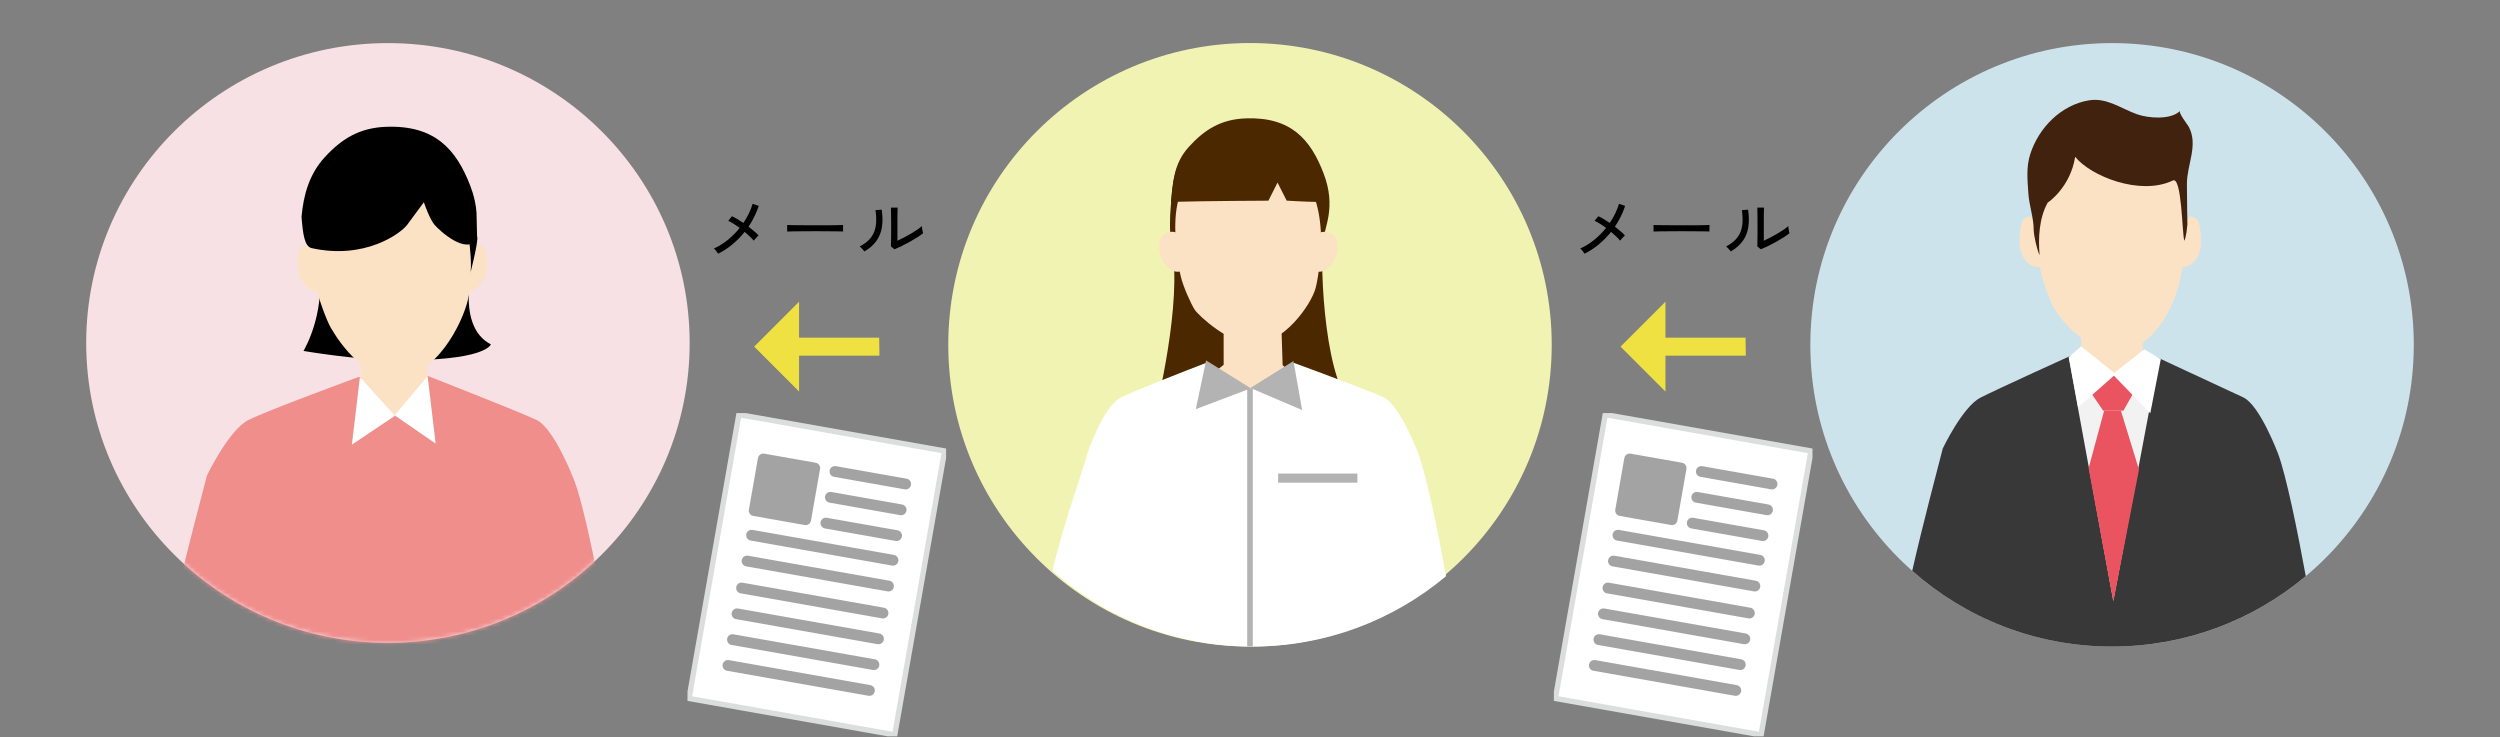
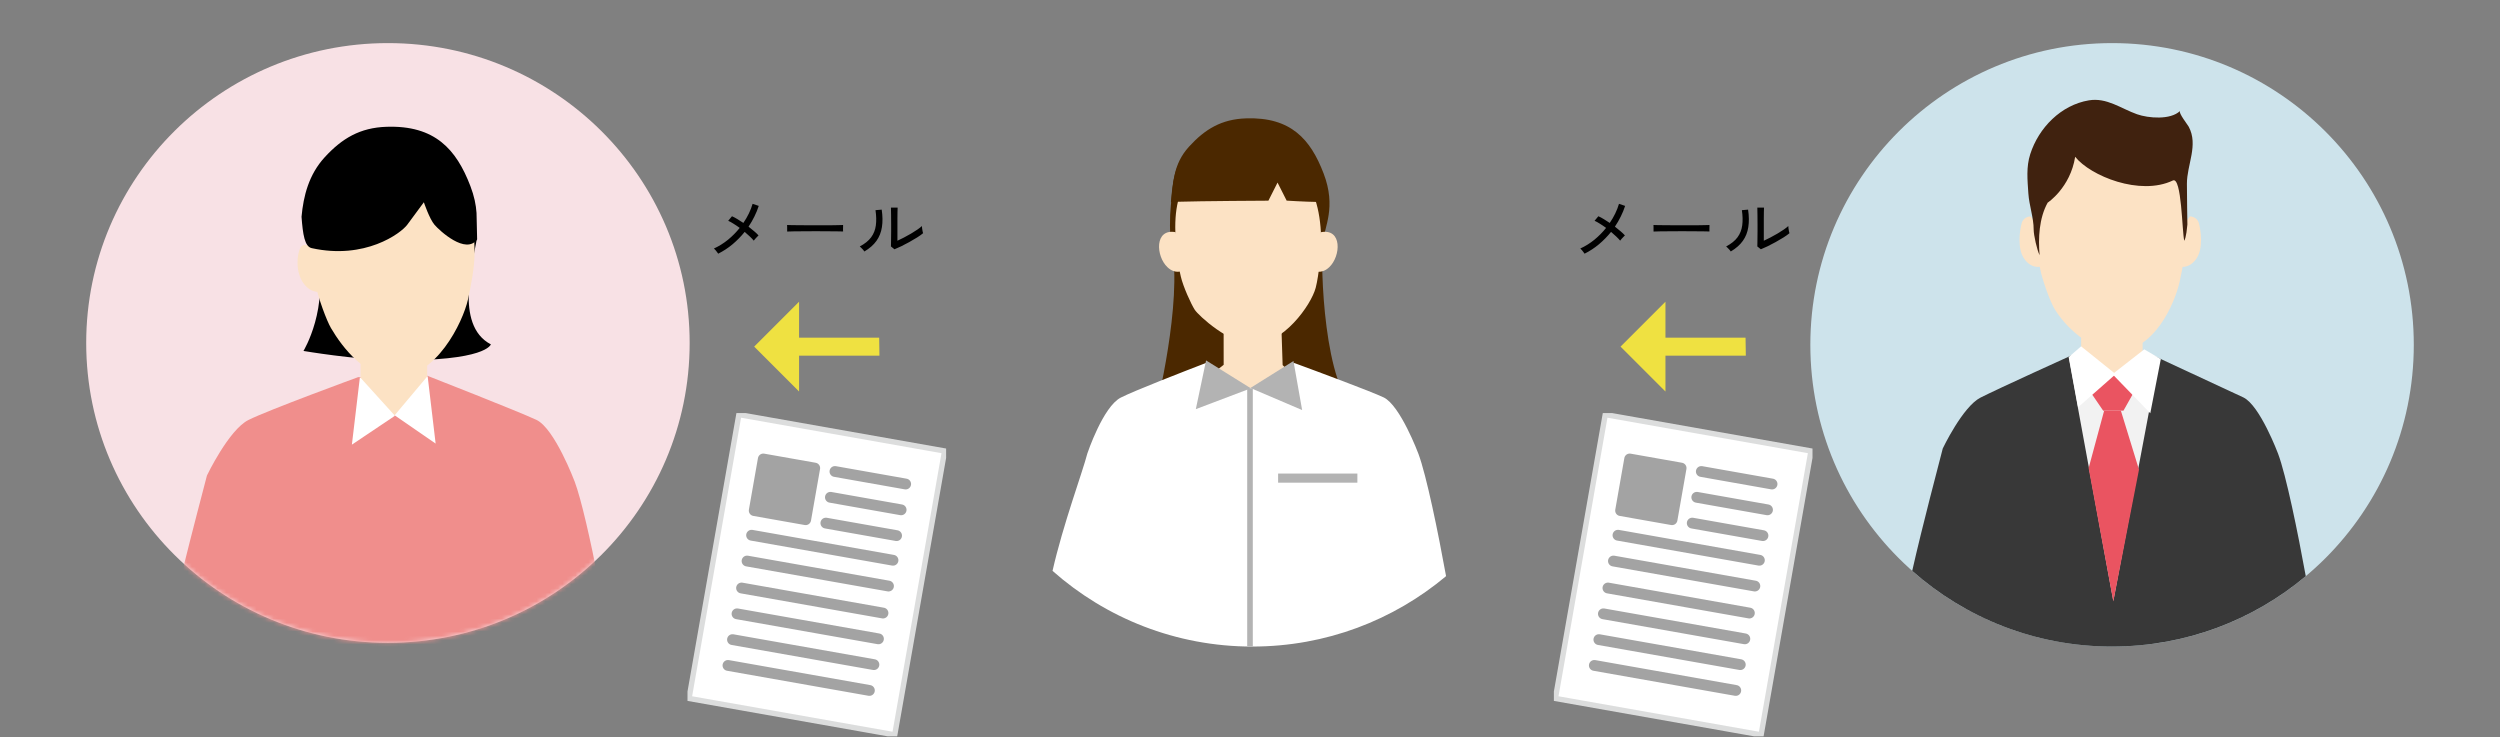
<svg xmlns="http://www.w3.org/2000/svg" width="580" height="171" viewBox="0 0 580 171" fill="none">
  <rect x="0" y="0" width="580" height="171" fill="#808080" stroke="none" />
  <g clip-path="url(#clip0_619_8912)">
    <path d="M20 79.572C20 117.995 51.34 149.14 90.002 149.14C128.665 149.14 160 117.99 160 79.572C160 41.155 128.655 10 90.002 10C51.349 10 20 41.15 20 79.572Z" fill="#F8E1E5" />
    <mask id="mask0_619_8912" style="mask-type:luminance" maskUnits="userSpaceOnUse" x="20" y="10" width="140" height="140">
      <path d="M20 79.572C20 117.995 51.34 149.14 90.002 149.14C128.665 149.14 160 117.99 160 79.572C160 41.155 128.655 10 90.002 10C51.349 10 20 41.15 20 79.572Z" fill="white" />
    </mask>
    <g mask="url(#mask0_619_8912)">
      <path d="M110.619 55.378C108.672 56.523 106.483 57.318 104.163 57.683C93.978 59.296 83.613 59.021 73.327 58.935C76.572 71.309 70.406 81.421 70.406 81.421C70.406 81.421 82.349 83.448 91.062 83.568C112.89 83.862 113.878 79.891 113.878 79.891C105.233 75.376 109.936 60.157 110.619 55.378Z" fill="black" />
      <path d="M133.289 111.647C133.289 111.647 128.674 99.393 124.441 97.405C120.208 95.418 99.145 87.178 99.145 87.178L83.095 87.495C83.095 87.495 62.158 95.153 57.616 97.449C53.073 99.745 48.012 110.314 48.012 110.314C46.22 117.312 38.035 147.663 37.643 155.48C37.328 161.842 38.325 168.263 41.813 175.271C42.941 177.547 50.661 179.41 56.526 177.836C53.334 192.882 50.225 215.744 50.225 215.744L83.512 207.326L91.145 200.915L100.061 207.326L130.446 215.744L129.216 180.397L129.599 175.714C129.599 175.714 143.436 164.336 142.554 156.173C141.939 150.479 136.466 120.06 133.294 111.642L133.289 111.647Z" fill="#F08E8C" />
      <path d="M83.633 75.323L83.672 96.313H99.102V75.458L83.633 75.323Z" fill="#FCE2C4" />
-       <path d="M108.44 58.155C108.44 58.155 111.341 55.734 112.304 57.404C113.21 58.978 113.549 63.194 111.559 65.827C109.563 68.46 107.268 67.579 107.268 67.579L107.311 59.555L108.44 58.155Z" fill="#FCE2C4" />
      <path d="M73.607 58.155C73.607 58.155 70.706 55.734 69.742 57.404C68.836 58.978 68.497 63.194 70.488 65.827C72.483 68.46 74.779 67.579 74.779 67.579L74.73 59.555L73.602 58.155H73.607Z" fill="#FCE2C4" />
      <path d="M110.101 58.66C110.101 61.745 109.389 65.817 108.556 69.528C107.37 74.808 101.151 87.572 91.693 87.572C84.883 87.572 79.507 80.766 76.781 76.102C75.773 74.379 73.851 69.191 73.25 66.188C72.068 60.248 71.947 56.21 71.947 51.652C71.947 36.072 79.517 30.557 91.17 30.557C102.822 30.557 110.101 43.08 110.101 58.66Z" fill="#FCE2C4" />
      <path d="M81.637 103.161L83.501 87.49L91.628 96.457L81.637 103.161Z" fill="white" />
      <path d="M101.068 102.911L99.208 87.24L91.551 96.351L101.068 102.911Z" fill="white" />
      <path d="M110.695 55.532C108.095 59.18 101.973 53.515 100.796 52.134C99.619 50.752 98.336 46.921 98.336 46.921C98.336 46.921 95.982 50.112 94.486 52.134C92.984 54.155 84.659 60.297 72.314 57.568C70.677 57.206 70.265 54.42 69.955 50.295C70.396 45.453 71.645 40.501 75.341 36.472C79.356 32.097 83.53 29.623 89.642 29.416C100.937 29.031 105.862 34.667 109.121 43.143C110.022 45.487 110.434 47.552 110.555 49.405L110.695 55.536V55.532Z" fill="black" />
-       <path d="M108.808 55.459C108.808 55.459 109.665 62.159 109.021 63.757C109.021 63.757 110.837 56.846 110.73 55.142C110.624 53.438 108.803 55.459 108.803 55.459H108.808Z" fill="black" />
    </g>
  </g>
  <g clip-path="url(#clip1_619_8912)">
    <g clip-path="url(#clip2_619_8912)">
-       <path d="M220 79.993C220 118.655 251.34 150 290.002 150C328.665 150 360 118.655 360 79.993C360 41.33 328.66 9.985 290.002 9.985C251.345 9.985 220 41.325 220 79.993Z" fill="#F1F3B2" />
      <path d="M307.076 40.232C310.091 48.115 307.25 52.684 306.887 56.183C306.316 61.675 307.115 90.093 314.921 95.518C314.921 95.518 309.684 96.384 290.186 96.035C282.405 95.895 268.162 95.077 268.162 95.077C268.162 95.077 274.4 70.033 271.83 57.068C271.303 54.411 271.366 50.332 271.637 47.67C272.159 42.598 272.087 38.151 275.852 34.023C279.559 29.953 283.421 27.649 289.068 27.461C299.507 27.102 304.061 32.344 307.071 40.227L307.076 40.232Z" fill="#4B2800" />
      <path d="M272.759 53.865C267.813 52.941 268.128 59.416 270.843 61.986C272.706 63.757 274.351 62.789 274.351 62.789" fill="#FCE2C4" />
      <path d="M306.471 53.865C311.422 52.941 311.102 59.416 308.387 61.986C306.524 63.757 304.879 62.789 304.879 62.789" fill="#FCE2C4" />
      <path d="M283.876 69.569L283.89 84.639L275.557 91.129L277.41 98.151L302.198 98.611L305.905 93.055L297.571 84.697L297.073 69.424L283.876 69.569Z" fill="#FCE2C4" />
      <path d="M306.509 55.196C306.582 57.586 306.006 63.887 305.241 66.767C304.157 70.856 297.658 79.862 290.8 79.862C285.288 79.862 278.048 73.218 277.177 71.858C276.306 70.498 274.496 66.505 273.954 64.182C272.875 59.585 272.662 56.246 272.662 52.713C272.662 40.653 278.721 36.588 289.363 36.588C300.005 36.588 306.078 41.103 306.509 55.196Z" fill="#FCE2C4" />
      <path d="M308.285 46.683C308.174 44.965 307.791 43.039 306.954 40.861C303.939 32.977 299.39 27.736 288.951 28.094C283.299 28.288 279.442 30.587 275.735 34.657C272.313 38.402 272.062 42.414 271.65 46.915C272.042 46.867 272.439 46.833 272.841 46.818C278.721 46.63 294.27 46.557 294.27 46.557L296.39 42.356L298.504 46.547C298.504 46.547 302.739 46.813 305.647 46.852" fill="#4B2800" />
      <path d="M290.549 150C307.657 150 323.327 143.858 335.488 133.666C333.63 123.421 330.92 110.205 329.066 105.264C329.066 105.264 324.856 94.017 320.994 92.192C317.965 90.76 305.561 86.163 300.369 84.251C299.744 84.023 299.657 85.601 298.892 86.753C297.91 88.234 296.192 89.937 296.192 89.937L284.152 90.112C284.152 90.112 282.637 88.161 281.838 86.608C281.117 85.204 280.718 85.343 280.549 84.799C280.315 84.888 280.191 84.05 279.923 84.153C274.637 86.185 263.192 90.633 260.032 92.236C255.889 94.346 252.26 105.225 252.26 105.225C251.185 109.435 246.622 121.679 244.188 132.442C256.538 143.37 272.769 150.004 290.554 150.004L290.549 150Z" fill="white" />
      <path d="M290.651 90.088H289.35V149.981H290.651V90.088Z" fill="#B3B3B3" />
      <path d="M314.911 109.866H296.521V111.981H314.911V109.866Z" fill="#B3B3B3" />
      <path d="M277.43 94.922L279.811 83.617L290.191 90.088L277.43 94.922Z" fill="#B3B3B3" />
      <path d="M302.096 95.135L300.082 83.758L290.094 90.01L302.096 95.135Z" fill="#B3B3B3" />
    </g>
  </g>
  <g clip-path="url(#clip3_619_8912)">
    <path d="M420 80C420 118.656 451.341 150 490.005 150C528.669 150 560 118.656 560 80C560 41.344 528.659 10 490.005 10C451.351 10 420 41.339 420 80Z" fill="#CDE3EB" />
    <path d="M490.004 150C507.109 150 522.777 143.861 534.938 133.67C533.082 123.425 530.373 110.213 528.517 105.269C528.517 105.269 524.307 94.02 520.444 92.193C516.58 90.371 499.3 82.362 499.3 82.362L495.894 82.445L483.86 82.621L480.767 82.367C480.767 82.367 463.632 90.132 459.481 92.242C455.335 94.351 450.721 104.046 450.721 104.046C449.65 108.255 446.069 121.676 443.633 132.442C455.978 143.369 472.212 150.004 489.999 150.004L490.004 150Z" fill="#383838" />
    <path d="M471.126 50.195C471.126 50.195 469.441 50.195 469.017 51.813C468.598 53.43 467.891 57.747 469.718 60.173C471.545 62.604 473.655 61.791 473.655 61.791V53.698L471.126 50.195Z" fill="#FCE2C4" />
    <path d="M482.809 71.148L482.843 90.396H497.083V71.27L482.809 71.148Z" fill="#FCE2C4" />
    <path d="M508.04 50.195C508.04 50.195 509.726 50.195 510.15 51.813C510.574 53.43 511.275 57.747 509.448 60.173C507.616 62.604 505.512 61.791 505.512 61.791V53.698L508.045 50.195H508.04Z" fill="#FCE2C4" />
    <path d="M507.085 55.349C507.085 58.199 506.432 61.95 505.672 65.375C504.586 70.252 499.845 81.432 491.168 81.432C484.927 81.432 479.028 75.752 476.533 71.445C475.607 69.852 473.844 65.068 473.298 62.296C472.212 56.816 472.1 53.089 472.1 48.88C472.1 34.509 479.042 29.413 489.731 29.413C500.42 29.413 507.09 40.968 507.09 55.345L507.085 55.349Z" fill="#FCE2C4" />
    <path d="M500.913 83.069L490.292 139.438L479.92 82.825L490.565 86.596L500.913 83.069Z" fill="#F2F2F2" />
    <path d="M492.042 95.268H488.164L484.559 108.616L490.288 139.536L496.246 108.962L492.042 95.268Z" fill="#EA5461" />
    <path d="M492.583 86.591L495.413 90.357L492.646 95.268H487.93L484.973 90.927L488.164 86.591H492.583Z" fill="#EA5461" />
    <path d="M505.765 25.745C503.568 27.869 498.403 27.43 495.787 26.505C492.089 25.199 488.772 22.588 484.625 23.28C478.16 24.361 472.991 29.618 471.018 35.756C470.054 38.752 470.37 41.733 470.58 44.895C470.77 47.691 471.812 50.488 471.812 53.274C471.812 54.555 472.587 58.019 473.191 59.203C472.845 55.291 473.05 50.643 475.057 47.019C475.057 47.019 480.299 43.57 481.439 36.379C484.971 40.817 496.494 45.519 504.103 41.875C506.169 40.886 506.228 53.854 506.749 55.846C506.798 55.89 507.226 54.989 507.475 52.085C507.475 52.081 507.368 45.65 507.363 42.649C507.353 38.201 510.072 33.656 507.782 29.398C507.538 28.941 505.346 26.154 505.765 25.75V25.745Z" fill="#40220F" />
    <path d="M490.838 86.805L482.814 80.351L479.969 82.816L482.117 94.483L490.838 86.805Z" fill="white" />
    <path d="M490.088 86.806L497.469 81.048L501.308 83.313L498.867 95.877L490.088 86.806Z" fill="white" />
  </g>
  <path d="M367.62 58.856C367.556 58.749 367.465 58.621 367.348 58.472C367.231 58.312 367.108 58.157 366.98 58.008C366.852 57.848 366.735 57.731 366.628 57.656C367.791 57.123 368.879 56.445 369.892 55.624C370.905 54.792 371.812 53.875 372.612 52.872C372.132 52.52 371.657 52.2 371.188 51.912C370.729 51.613 370.313 51.384 369.94 51.224L370.82 50.168C371.215 50.339 371.636 50.563 372.084 50.84C372.543 51.107 373.001 51.4 373.46 51.72C374.452 50.269 375.167 48.792 375.604 47.288L377.028 47.768C376.761 48.6 376.425 49.421 376.02 50.232C375.625 51.043 375.172 51.827 374.66 52.584C375.119 52.936 375.551 53.288 375.956 53.64C376.361 53.981 376.703 54.307 376.98 54.616C376.884 54.701 376.761 54.824 376.612 54.984C376.463 55.133 376.319 55.288 376.18 55.448C376.052 55.608 375.951 55.736 375.876 55.832C375.631 55.533 375.321 55.208 374.948 54.856C374.585 54.504 374.191 54.152 373.764 53.8C372.932 54.835 371.999 55.789 370.964 56.664C369.929 57.528 368.815 58.259 367.62 58.856ZM383.62 53.72C383.62 53.624 383.62 53.475 383.62 53.272C383.62 53.059 383.62 52.851 383.62 52.648C383.62 52.445 383.615 52.296 383.604 52.2C383.871 52.211 384.271 52.221 384.804 52.232C385.337 52.232 385.956 52.237 386.66 52.248C387.375 52.248 388.127 52.253 388.916 52.264C389.716 52.264 390.511 52.264 391.3 52.264C392.1 52.264 392.852 52.264 393.556 52.264C394.26 52.253 394.879 52.243 395.412 52.232C395.945 52.221 396.34 52.211 396.596 52.2C396.596 52.232 396.596 52.28 396.596 52.344C396.596 52.408 396.596 52.477 396.596 52.552C396.596 52.744 396.591 52.963 396.58 53.208C396.58 53.443 396.585 53.608 396.596 53.704C396.265 53.693 395.775 53.683 395.124 53.672C394.473 53.661 393.727 53.656 392.884 53.656C392.052 53.645 391.183 53.64 390.276 53.64C389.369 53.64 388.484 53.645 387.62 53.656C386.756 53.656 385.972 53.661 385.268 53.672C384.575 53.683 384.025 53.699 383.62 53.72ZM408.516 57.832L407.7 57.176C407.711 57.027 407.716 56.771 407.716 56.408C407.727 56.035 407.732 55.608 407.732 55.128C407.743 54.637 407.748 54.131 407.748 53.608C407.748 53.085 407.748 52.6 407.748 52.152C407.748 51.395 407.743 50.648 407.732 49.912C407.732 49.176 407.721 48.595 407.7 48.168H409.252C409.241 48.371 409.231 48.701 409.22 49.16C409.22 49.608 409.215 50.099 409.204 50.632C409.204 51.155 409.204 51.64 409.204 52.088V55.848C409.652 55.645 410.153 55.4 410.708 55.112C411.263 54.824 411.812 54.52 412.356 54.2C412.9 53.88 413.396 53.565 413.844 53.256C414.292 52.947 414.639 52.675 414.884 52.44C414.884 52.579 414.9 52.765 414.932 53C414.964 53.235 415.001 53.459 415.044 53.672C415.097 53.875 415.135 54.019 415.156 54.104C414.804 54.403 414.34 54.733 413.764 55.096C413.199 55.448 412.591 55.805 411.94 56.168C411.3 56.52 410.676 56.845 410.068 57.144C409.46 57.432 408.943 57.661 408.516 57.832ZM401.54 58.344C401.476 58.237 401.38 58.109 401.252 57.96C401.124 57.811 400.985 57.667 400.836 57.528C400.697 57.379 400.575 57.261 400.468 57.176C401.641 56.557 402.521 55.848 403.108 55.048C403.695 54.248 404.057 53.331 404.196 52.296C404.335 51.251 404.308 50.072 404.116 48.76L405.556 48.632C405.78 50.136 405.796 51.491 405.604 52.696C405.423 53.891 405.001 54.952 404.34 55.88C403.679 56.808 402.745 57.629 401.54 58.344Z" fill="black" />
  <path d="M386.385 70V78.333H404.969L405.031 82.521H386.385V90.833L375.969 80.417L386.385 70Z" fill="#EFE141" />
  <g clip-path="url(#clip4_619_8912)">
    <path d="M372.421 96.185L360.85 162.039L408.577 170.484L420.149 104.63L372.421 96.185Z" fill="white" stroke="#DCDDDD" stroke-width="1.25" stroke-miterlimit="10" />
    <path d="M375.369 124.174L408.176 129.977" stroke="#A3A3A3" stroke-width="2.51" stroke-miterlimit="10" stroke-linecap="round" />
    <path d="M374.316 130.16L407.128 135.963" stroke="#A3A3A3" stroke-width="2.51" stroke-miterlimit="10" stroke-linecap="round" />
    <path d="M394.707 109.387L411.113 112.291" stroke="#A3A3A3" stroke-width="2.51" stroke-miterlimit="10" stroke-linecap="round" />
    <path d="M393.654 115.375L410.06 118.279" stroke="#A3A3A3" stroke-width="2.51" stroke-miterlimit="10" stroke-linecap="round" />
    <path d="M392.602 121.361L409.007 124.265" stroke="#A3A3A3" stroke-width="2.51" stroke-miterlimit="10" stroke-linecap="round" />
    <path d="M373.041 136.419L405.853 142.227" stroke="#A3A3A3" stroke-width="2.51" stroke-miterlimit="10" stroke-linecap="round" />
    <path d="M371.988 142.406L404.8 148.209" stroke="#A3A3A3" stroke-width="2.51" stroke-miterlimit="10" stroke-linecap="round" />
    <path d="M370.939 148.393L403.746 154.195" stroke="#A3A3A3" stroke-width="2.51" stroke-miterlimit="10" stroke-linecap="round" />
    <path d="M369.887 154.38L402.698 160.183" stroke="#A3A3A3" stroke-width="2.51" stroke-miterlimit="10" stroke-linecap="round" />
    <path d="M378.084 106.484L375.98 118.457L387.912 120.568L390.016 108.595L378.084 106.484Z" fill="#A3A3A3" stroke="#A3A3A3" stroke-width="2.51" stroke-linejoin="round" />
  </g>
  <path d="M166.62 58.856C166.556 58.749 166.465 58.621 166.348 58.472C166.231 58.312 166.108 58.157 165.98 58.008C165.852 57.848 165.735 57.731 165.628 57.656C166.791 57.123 167.879 56.445 168.892 55.624C169.905 54.792 170.812 53.875 171.612 52.872C171.132 52.52 170.657 52.2 170.188 51.912C169.729 51.613 169.313 51.384 168.94 51.224L169.82 50.168C170.215 50.339 170.636 50.563 171.084 50.84C171.543 51.107 172.001 51.4 172.46 51.72C173.452 50.269 174.167 48.792 174.604 47.288L176.028 47.768C175.761 48.6 175.425 49.421 175.02 50.232C174.625 51.043 174.172 51.827 173.66 52.584C174.119 52.936 174.551 53.288 174.956 53.64C175.361 53.981 175.703 54.307 175.98 54.616C175.884 54.701 175.761 54.824 175.612 54.984C175.463 55.133 175.319 55.288 175.18 55.448C175.052 55.608 174.951 55.736 174.876 55.832C174.631 55.533 174.321 55.208 173.948 54.856C173.585 54.504 173.191 54.152 172.764 53.8C171.932 54.835 170.999 55.789 169.964 56.664C168.929 57.528 167.815 58.259 166.62 58.856ZM182.62 53.72C182.62 53.624 182.62 53.475 182.62 53.272C182.62 53.059 182.62 52.851 182.62 52.648C182.62 52.445 182.615 52.296 182.604 52.2C182.871 52.211 183.271 52.221 183.804 52.232C184.337 52.232 184.956 52.237 185.66 52.248C186.375 52.248 187.127 52.253 187.916 52.264C188.716 52.264 189.511 52.264 190.3 52.264C191.1 52.264 191.852 52.264 192.556 52.264C193.26 52.253 193.879 52.243 194.412 52.232C194.945 52.221 195.34 52.211 195.596 52.2C195.596 52.232 195.596 52.28 195.596 52.344C195.596 52.408 195.596 52.477 195.596 52.552C195.596 52.744 195.591 52.963 195.58 53.208C195.58 53.443 195.585 53.608 195.596 53.704C195.265 53.693 194.775 53.683 194.124 53.672C193.473 53.661 192.727 53.656 191.884 53.656C191.052 53.645 190.183 53.64 189.276 53.64C188.369 53.64 187.484 53.645 186.62 53.656C185.756 53.656 184.972 53.661 184.268 53.672C183.575 53.683 183.025 53.699 182.62 53.72ZM207.516 57.832L206.7 57.176C206.711 57.027 206.716 56.771 206.716 56.408C206.727 56.035 206.732 55.608 206.732 55.128C206.743 54.637 206.748 54.131 206.748 53.608C206.748 53.085 206.748 52.6 206.748 52.152C206.748 51.395 206.743 50.648 206.732 49.912C206.732 49.176 206.721 48.595 206.7 48.168H208.252C208.241 48.371 208.231 48.701 208.22 49.16C208.22 49.608 208.215 50.099 208.204 50.632C208.204 51.155 208.204 51.64 208.204 52.088V55.848C208.652 55.645 209.153 55.4 209.708 55.112C210.263 54.824 210.812 54.52 211.356 54.2C211.9 53.88 212.396 53.565 212.844 53.256C213.292 52.947 213.639 52.675 213.884 52.44C213.884 52.579 213.9 52.765 213.932 53C213.964 53.235 214.001 53.459 214.044 53.672C214.097 53.875 214.135 54.019 214.156 54.104C213.804 54.403 213.34 54.733 212.764 55.096C212.199 55.448 211.591 55.805 210.94 56.168C210.3 56.52 209.676 56.845 209.068 57.144C208.46 57.432 207.943 57.661 207.516 57.832ZM200.54 58.344C200.476 58.237 200.38 58.109 200.252 57.96C200.124 57.811 199.985 57.667 199.836 57.528C199.697 57.379 199.575 57.261 199.468 57.176C200.641 56.557 201.521 55.848 202.108 55.048C202.695 54.248 203.057 53.331 203.196 52.296C203.335 51.251 203.308 50.072 203.116 48.76L204.556 48.632C204.78 50.136 204.796 51.491 204.604 52.696C204.423 53.891 204.001 54.952 203.34 55.88C202.679 56.808 201.745 57.629 200.54 58.344Z" fill="black" />
  <path d="M185.385 70V78.333H203.969L204.031 82.521H185.385V90.833L174.969 80.417L185.385 70Z" fill="#EFE141" />
  <g clip-path="url(#clip5_619_8912)">
    <path d="M171.421 96.185L159.85 162.039L207.577 170.484L219.149 104.63L171.421 96.185Z" fill="white" stroke="#DCDDDD" stroke-width="1.25" stroke-miterlimit="10" />
    <path d="M174.369 124.174L207.176 129.977" stroke="#A3A3A3" stroke-width="2.51" stroke-miterlimit="10" stroke-linecap="round" />
    <path d="M173.316 130.16L206.128 135.963" stroke="#A3A3A3" stroke-width="2.51" stroke-miterlimit="10" stroke-linecap="round" />
    <path d="M193.707 109.387L210.113 112.291" stroke="#A3A3A3" stroke-width="2.51" stroke-miterlimit="10" stroke-linecap="round" />
    <path d="M192.654 115.375L209.06 118.279" stroke="#A3A3A3" stroke-width="2.51" stroke-miterlimit="10" stroke-linecap="round" />
    <path d="M191.602 121.361L208.007 124.265" stroke="#A3A3A3" stroke-width="2.51" stroke-miterlimit="10" stroke-linecap="round" />
    <path d="M172.041 136.419L204.853 142.227" stroke="#A3A3A3" stroke-width="2.51" stroke-miterlimit="10" stroke-linecap="round" />
    <path d="M170.988 142.406L203.8 148.209" stroke="#A3A3A3" stroke-width="2.51" stroke-miterlimit="10" stroke-linecap="round" />
    <path d="M169.939 148.393L202.746 154.195" stroke="#A3A3A3" stroke-width="2.51" stroke-miterlimit="10" stroke-linecap="round" />
    <path d="M168.887 154.38L201.698 160.183" stroke="#A3A3A3" stroke-width="2.51" stroke-miterlimit="10" stroke-linecap="round" />
    <path d="M177.084 106.484L174.98 118.457L186.912 120.568L189.016 108.595L177.084 106.484Z" fill="#A3A3A3" stroke="#A3A3A3" stroke-width="2.51" stroke-linejoin="round" />
  </g>
  <defs>
    <clipPath id="clip0_619_8912">
      <rect width="140" height="140" fill="white" transform="translate(20 10)" />
    </clipPath>
    <clipPath id="clip1_619_8912">
      <rect width="140" height="140" fill="white" transform="translate(220 10)" />
    </clipPath>
    <clipPath id="clip2_619_8912">
      <rect width="140" height="140.015" fill="white" transform="translate(220 9.985)" />
    </clipPath>
    <clipPath id="clip3_619_8912">
      <rect width="140" height="140" fill="white" transform="translate(420 10)" />
    </clipPath>
    <clipPath id="clip4_619_8912">
      <rect width="60" height="75" fill="white" transform="translate(360.5 95.833)" />
    </clipPath>
    <clipPath id="clip5_619_8912">
      <rect width="60" height="75" fill="white" transform="translate(159.5 95.833)" />
    </clipPath>
  </defs>
</svg>